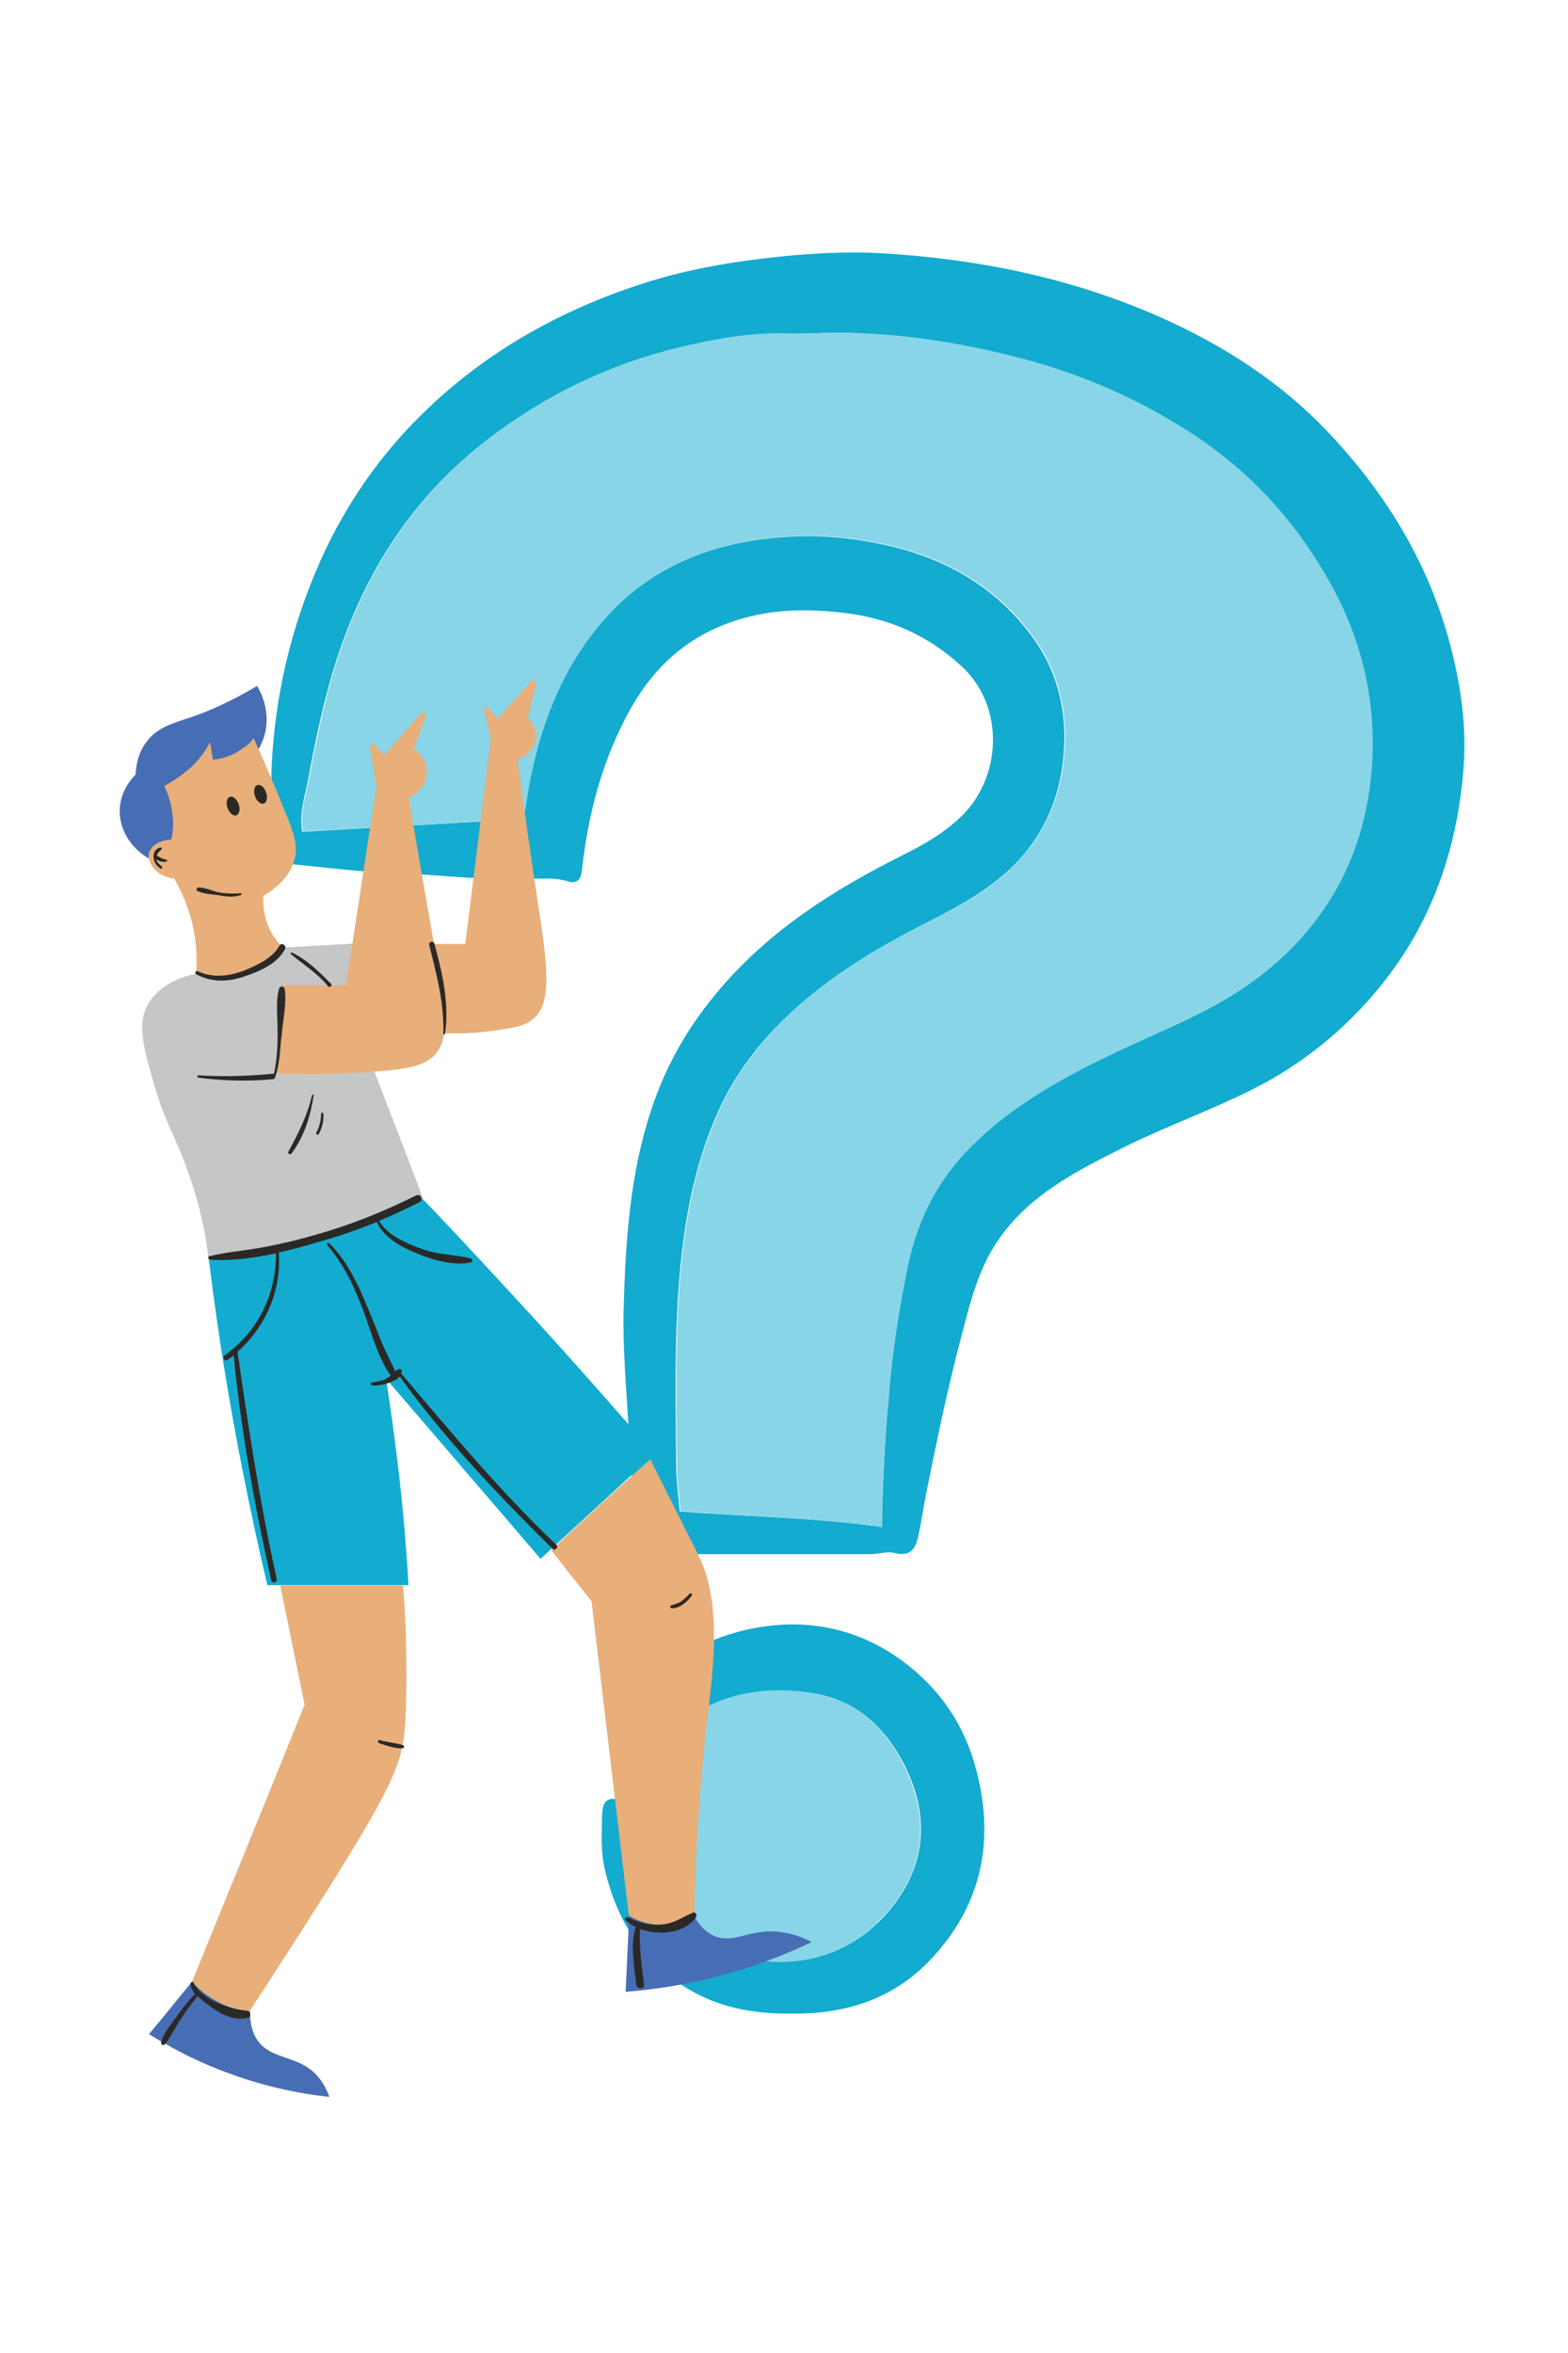
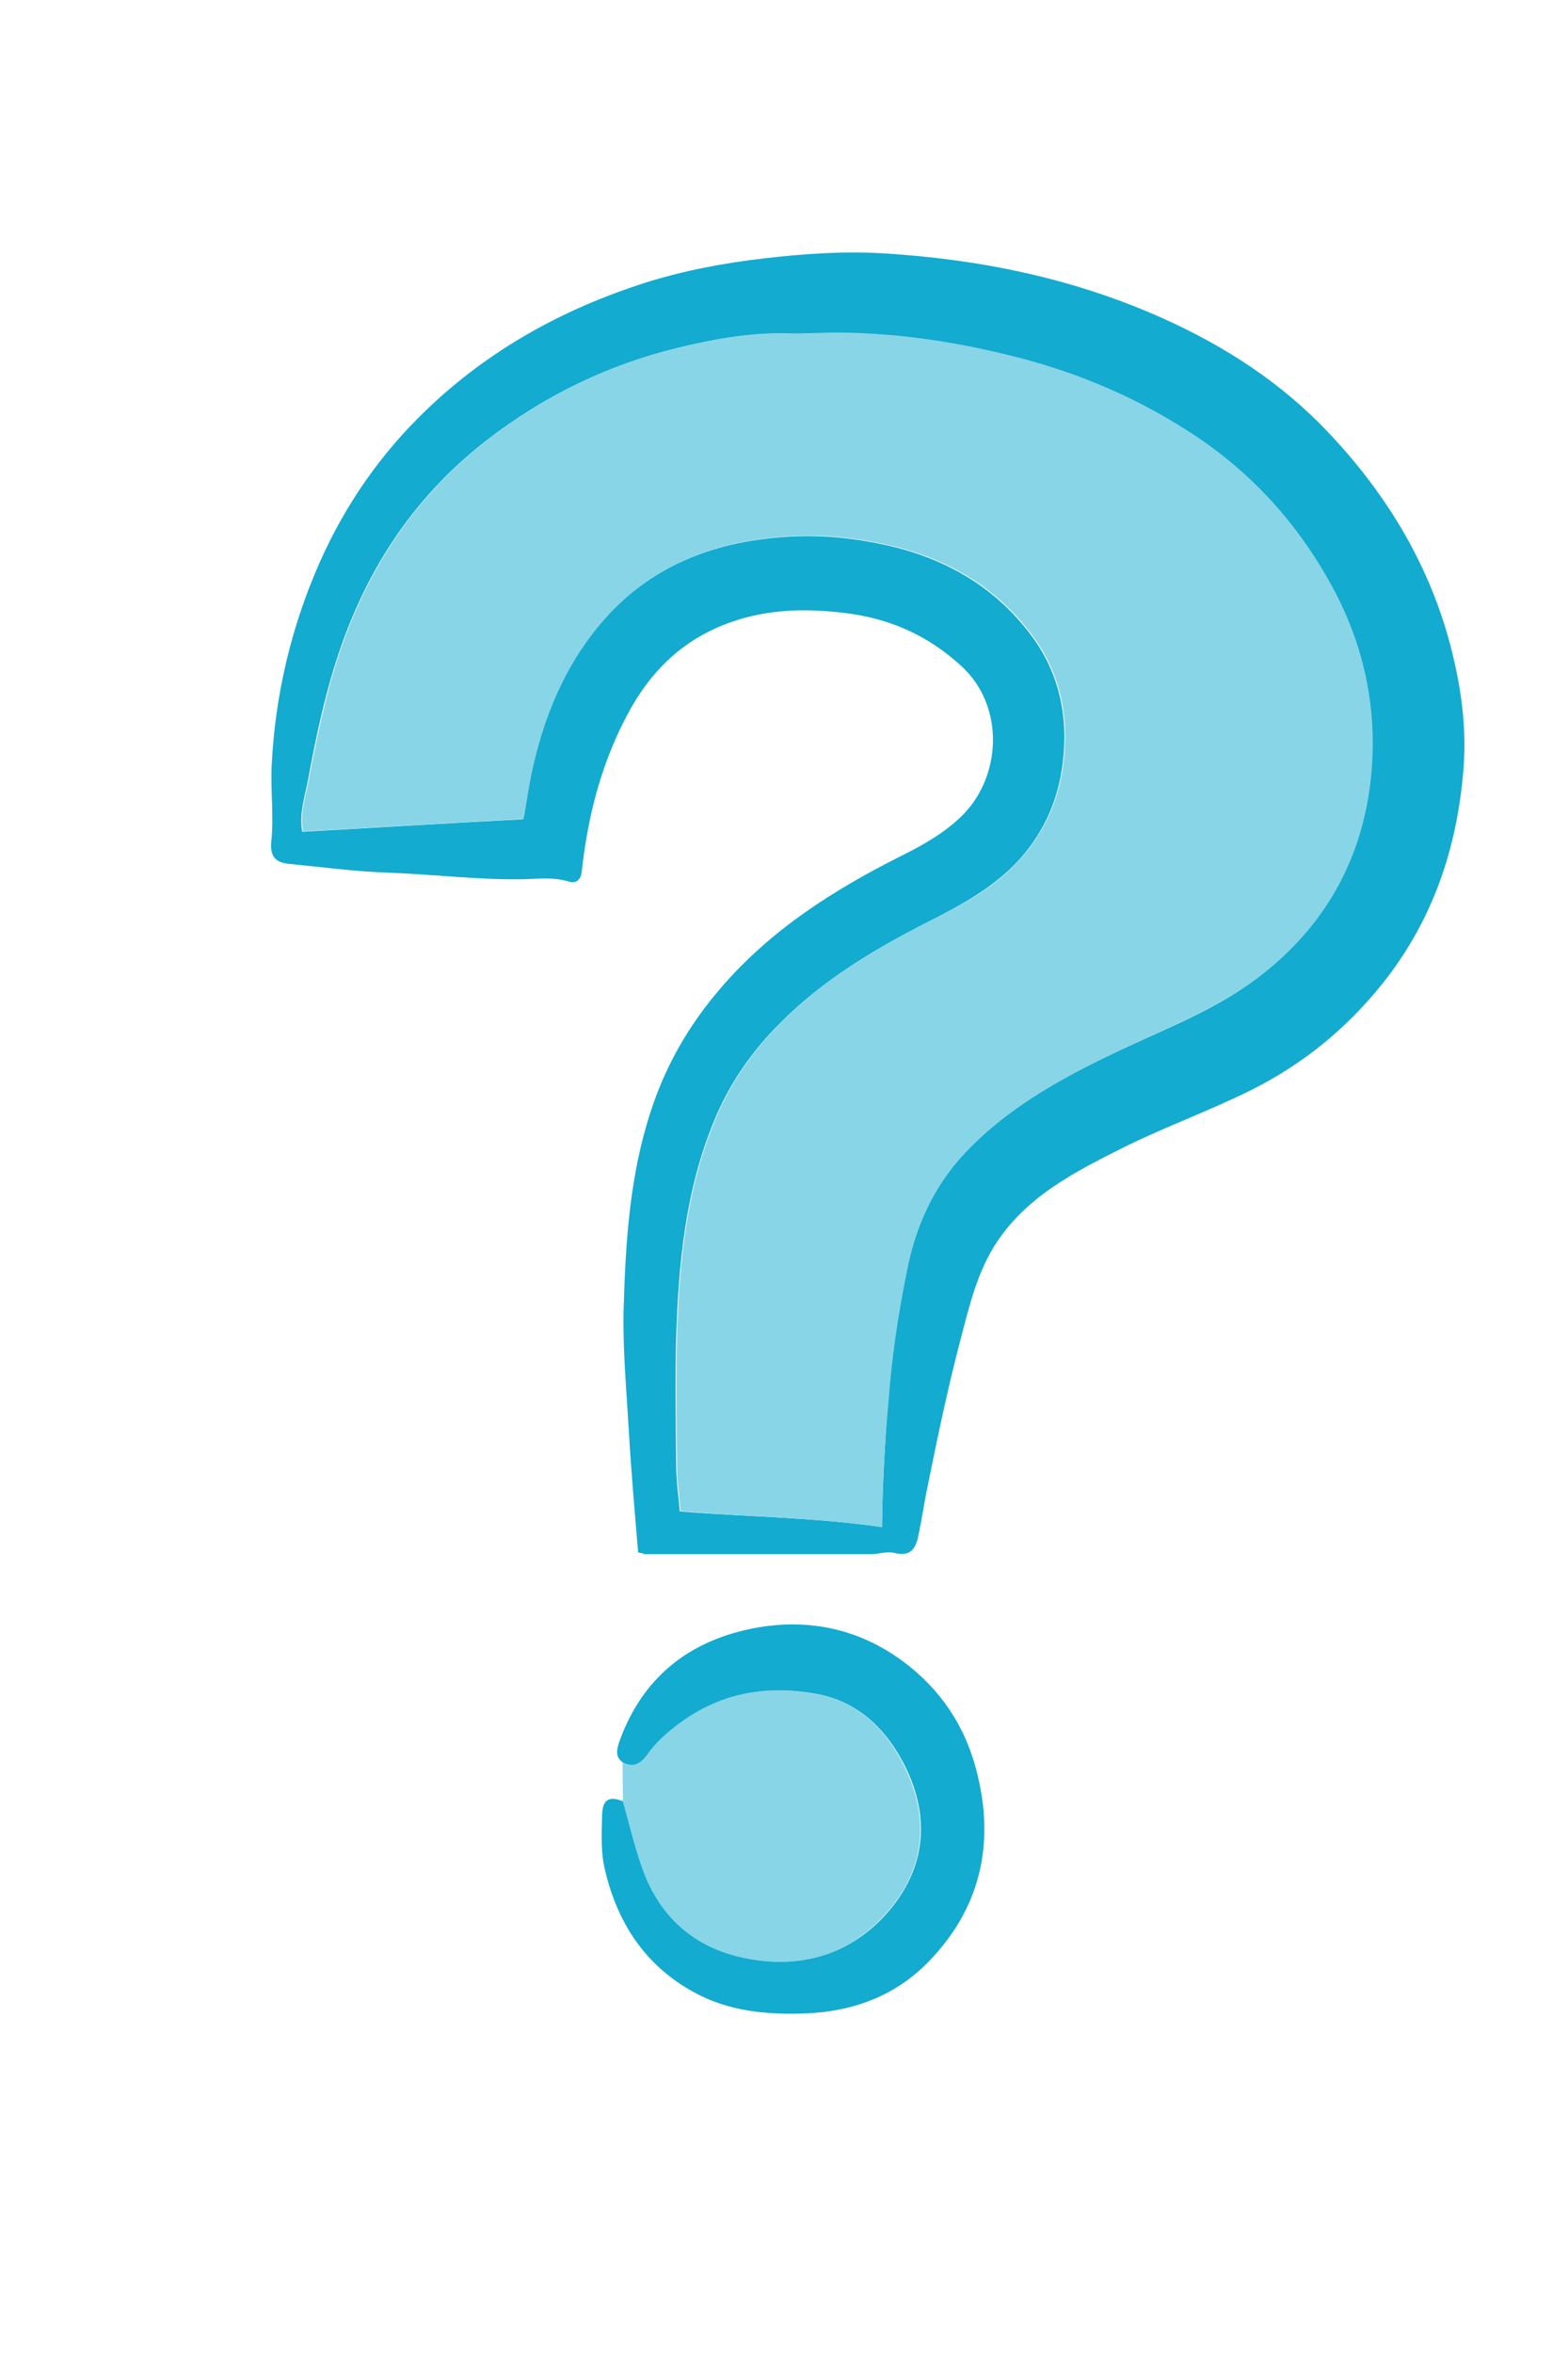
<svg xmlns="http://www.w3.org/2000/svg" xmlns:xlink="http://www.w3.org/1999/xlink" id="Слой_1" x="0px" y="0px" viewBox="0 0 400 600" style="enable-background:new 0 0 400 600;" xml:space="preserve">
  <style type="text/css"> .st0{fill:#13ABCF;} .st1{fill:#88D5E7;} .st2{clip-path:url(#SVGID_2_);fill:#476EB4;} .st3{clip-path:url(#SVGID_4_);fill:#13ACD0;} .st4{clip-path:url(#SVGID_4_);fill:#C5C6C6;} .st5{clip-path:url(#SVGID_4_);fill:#E8AF7A;} .st6{clip-path:url(#SVGID_4_);fill:#2B2926;} </style>
  <g>
    <path class="st0" d="M162.8,395.9c-0.9-10.5-1.8-20.9-2.4-31.3c-0.6-10.4-1.6-20.9-1.3-31.3c0.5-17,1.6-33.9,7-50.2 c3.8-11.6,9.7-21.8,17.8-31.2c12.9-15,29.1-25.2,46.5-33.9c5.2-2.6,10.3-5.5,14.6-9.6c10.5-9.9,11.6-28.3,0.1-38.7 c-8.6-7.8-18.2-12-29.6-13.4c-10-1.2-19.7-1-29.2,2.4c-11.2,4-19.3,11.3-25.2,21.6c-7.4,13.1-11.1,27.2-12.7,42 c-0.3,2.3-1.6,3-3.3,2.5c-3.9-1.2-7.8-0.7-11.6-0.6c-11.7,0.2-23.3-1.3-35-1.7c-8.2-0.3-16.4-1.4-24.6-2.2 c-3.3-0.3-5.1-1.6-4.7-5.7c0.7-6.4-0.2-12.9,0.1-19.4c0.9-18.1,5-35.4,12.3-51.9c6.5-14.6,15.5-27.6,27.1-38.7 c16-15.4,34.9-25.8,55.9-32.5c9.8-3.1,19.9-5,30.2-6.2c10.2-1.2,20.3-1.9,30.5-1.3c24.7,1.5,48.7,6.4,71.4,16.6 c15.8,7.1,30,16.3,41.9,28.8c15.9,16.7,27.3,36,32.4,58.7c2,8.7,3,17.6,2.4,26.5c-1.5,20.8-7.9,39.8-21.2,56.2 c-9.1,11.2-20,20-32.7,26.4c-10.4,5.2-21.4,9.2-31.9,14.3c-13,6.5-26.3,13-34.3,26.2c-4.3,7.2-6.2,15.4-8.3,23.4 c-3.2,12.2-5.8,24.6-8.3,37c-0.9,4.2-1.5,8.5-2.4,12.8c-0.7,3.4-2,5.5-6.1,4.5c-1.9-0.5-4,0.3-6,0.3c-19.3,0-38.5,0-57.8,0 C164,396.1,163.6,396,162.8,395.9z M225,389.4c0.1-11.1,0.8-21.7,1.5-32.2c0.8-11.2,2.5-22.2,4.7-33.1c2.3-11.3,6.8-21.5,14.8-30 c11.8-12.5,26.7-20.3,42.1-27.4c11.2-5.2,22.6-9.7,32.6-17.3c16.9-12.8,26.5-29.8,28.8-50.6c1.8-16.7-1.3-33-9.2-47.9 c-8.4-15.9-20-29.2-35-39.3c-14-9.5-29.3-16.1-45.6-20.3c-15.1-3.9-30.4-6.3-46.1-6.4c-4.2,0-8.5,0.3-12.7,0.2 c-9.5-0.3-18.8,1.4-27.9,3.6c-17.8,4.3-33.9,12.1-48.5,23.3c-17.8,13.7-29.7,31.1-37.2,52c-4.1,11.5-6.6,23.4-8.8,35.3 c-0.8,4-2.2,8.2-1.4,12.8c19-1.1,37.7-2.2,56.3-3.2c0.7-3.9,1.2-7.5,1.9-11c3.1-14.9,8.7-28.6,18.9-40.1c12.8-14.3,29.4-20.1,48-21 c8.2-0.4,16.3,0.5,24.3,2.3c14.5,3.3,26.9,10.3,36.1,22.3c7.6,9.8,10,21.2,8.5,33.2c-1.2,9.9-5.2,18.7-12.4,26 c-6.3,6.3-13.9,10.4-21.6,14.3c-15.4,7.8-29.9,16.6-41.6,29.7c-5.6,6.3-10,13.2-13.2,20.9c-7.4,17.7-9.2,36.4-9.8,55.3 c-0.3,11-0.1,22.1,0,33.1c0,3.7,0.6,7.5,0.9,11.5C190.7,386.8,207.8,386.9,225,389.4z" />
    <path class="st1" d="M158.9,459.3c0-3.3-0.1-6.5-0.1-9.8c2.8,1.4,4.7-0.1,6.1-2.1c2.1-3.1,4.8-5.4,7.7-7.6 c10.6-8.1,22.4-10.2,35.3-7.9c10.2,1.8,17.2,8.1,21.9,16.8c7.5,13.7,6.9,27.9-4.5,40c-9.6,10.3-22,13.4-35.6,10.6 c-13.2-2.7-22.1-10.9-26.4-23.8C161.7,470.2,160.4,464.7,158.9,459.3z" />
    <path class="st0" d="M158.9,459.3c1.5,5.4,2.8,10.9,4.6,16.2c4.3,12.9,13.2,21.1,26.4,23.8c13.5,2.8,26-0.4,35.6-10.6 c11.3-12.2,12-26.3,4.5-40c-4.8-8.7-11.8-15-21.9-16.8c-12.8-2.3-24.7-0.2-35.3,7.9c-2.9,2.2-5.6,4.6-7.7,7.6 c-1.4,2-3.4,3.5-6.1,2.1c-2.3-1.6-1.6-3.6-0.9-5.7c5.8-15.9,17.4-25.2,33.6-28.5c13.9-2.8,27.1-0.2,38.6,8.3 c9.6,7.1,16,16.6,18.9,28.3c4.7,18.5,0.8,35-12.6,48.6c-8.3,8.4-18.9,12.4-30.9,12.9c-10,0.4-19.8-0.5-28.7-5.4 c-12.4-6.8-19.5-17.6-22.7-31.3c-1.1-4.6-0.8-9.3-0.7-13.9C153.7,458.9,155.3,457.9,158.9,459.3z" />
    <path class="st1" d="M225,389.4c-17.2-2.5-34.3-2.6-51.4-4.1c-0.3-4-0.9-7.7-0.9-11.5c-0.1-11-0.3-22.1,0-33.1 c0.6-18.9,2.4-37.6,9.8-55.3c3.2-7.7,7.6-14.6,13.2-20.9c11.6-13.1,26.2-21.9,41.6-29.7c7.8-3.9,15.4-7.9,21.6-14.3 c7.2-7.3,11.2-16.1,12.4-26c1.5-12-0.9-23.4-8.5-33.2c-9.2-12-21.6-19-36.1-22.3c-8-1.8-16.1-2.7-24.3-2.3 c-18.6,0.9-35.3,6.7-48,21c-10.2,11.5-15.8,25.2-18.9,40.1c-0.7,3.5-1.2,7.1-1.9,11c-18.7,1.1-37.3,2.1-56.3,3.2 c-0.8-4.6,0.6-8.8,1.4-12.8c2.3-11.9,4.7-23.8,8.8-35.3c7.5-20.9,19.5-38.4,37.2-52c14.6-11.2,30.7-19,48.5-23.3 c9.2-2.2,18.4-3.9,27.9-3.6c4.2,0.1,8.5-0.2,12.7-0.2c15.7,0.1,31,2.5,46.1,6.4c16.3,4.2,31.6,10.9,45.6,20.3 c15,10.1,26.6,23.4,35,39.3c7.9,15,11,31.2,9.2,47.9c-2.3,20.8-11.9,37.8-28.8,50.6c-10,7.5-21.5,12.1-32.6,17.3 c-15.4,7.2-30.3,14.9-42.1,27.4c-8,8.5-12.6,18.7-14.8,30c-2.2,10.9-3.9,21.9-4.7,33.1C225.7,367.8,225.1,378.3,225,389.4z" />
  </g>
  <g>
    <g>
      <defs>
-         <rect id="SVGID_1_" x="30.4" y="174.3" width="176.5" height="360.5" />
-       </defs>
+         </defs>
      <clipPath id="SVGID_2_">
        <use xlink:href="#SVGID_1_" style="overflow:visible;" />
      </clipPath>
-       <path class="st2" d="M46.5,217.3c-2.8,0.6-5.6,1.2-8.4,1.7c-5.1-2.9-8-8.1-7.5-13.3c0.4-4.3,3-7.2,4-8.2c0.1-2.3,0.6-5.6,2.9-8.5 c2.8-3.6,6.6-4.6,11.5-6.2c4.1-1.4,9.9-3.9,16.6-7.9c0.8,1.4,2.6,4.8,2.4,9.3c-0.1,3-1.2,5.3-1.9,6.6 C59.4,199.6,52.9,208.5,46.5,217.3 M55.8,510.5c-3.3-1.7-5.5-3.8-6.8-5.2c-3.7,4.5-7.3,9-11,13.4c4.9,3,11,6.4,18.3,9.2 c10.5,4.1,20.2,6,27.7,6.8c-0.4-1.3-1.3-3.3-3-5.3c-4.8-5.4-11.2-4-15-8.7c-1.1-1.4-2.3-3.8-2.2-7.9 C61.9,512.7,59,512.2,55.8,510.5z M167.9,490.8c4.6,0.2,7.9-1.6,9.1-2.4c0.9,1.8,2.5,4.1,5.3,5.3c4.6,1.9,8.2-1.4,15-1.2 c2.7,0.1,6.1,0.8,9.8,2.7c-6.5,3.1-14.7,6.4-24.5,8.9c-8.6,2.2-16.5,3.3-23,3.8l0.9-19.4C161.5,489.2,164.2,490.6,167.9,490.8 L167.9,490.8z" />
    </g>
    <g>
      <defs>
-         <rect id="SVGID_3_" x="30.4" y="173" width="176.5" height="361.9" />
-       </defs>
+         </defs>
      <clipPath id="SVGID_4_">
        <use xlink:href="#SVGID_3_" style="overflow:visible;" />
      </clipPath>
-       <path class="st3" d="M130,329.4c12.9,13.9,25.1,27.7,36.9,41.4l-29,26.7c-8-9.4-16.1-18.7-24.1-28.1c-5.1-5.9-10.2-11.9-15.3-17.8 c1.2,7.8,2.3,16,3.3,24.4c1.1,9.8,1.9,19.1,2.4,28.2h-36c-4.3-18.2-8.2-37.6-11.5-58.4c-1.7-10.9-3.1-21.6-4.3-31.9 c7-0.1,15-0.9,23.8-2.8c11.3-2.4,20.7-5.8,28.1-9.1C112.8,310.9,121.4,320,130,329.4" />
      <path class="st4" d="M100.7,286.7c2.5,6.4,4.9,12.8,7.3,19.1c-7,3.3-15.5,6.8-25.6,9.6c-11,3-20.9,4.6-29.2,5.2 c-0.7-5.3-1.7-10-2.8-14.1c-1.1-4-2.3-7.5-3.4-10.3c-2.8-7.4-5.1-10.6-7.6-19.4c-2.9-10-4.5-15.8-1.6-20.8c3-5.2,9.1-7.1,12.2-7.7 c2.3,0.4,7.3,1.1,13.1-1c4.5-1.6,7.5-4.2,9.1-5.7l18-1l4,29.2L100.7,286.7" />
-       <path class="st5" d="M64.7,188.2c3.1,6.9,5.7,12.9,7.7,18c2.7,6.5,3.6,9.3,2.8,12.7c-1.2,5.1-5.7,8.2-8,9.5 c-0.1,1.5-0.1,4.5,1.2,7.7c1.2,2.7,2.7,4.5,3.8,5.5c-1.1,1.6-2.2,2.7-3.3,3.6c-7.2,5.9-17,3.6-18.9,3.1c0.3-3.1,0.3-7.7-1-13 c-1.2-4.9-3.1-8.7-4.6-11.3c-4.5-0.4-6.9-4-6.4-6.4c0.4-1.9,2.8-3.4,5.7-3.5c0.4-1.7,0.7-4.2,0.2-7.2c-0.4-2.8-1.3-5.1-2-6.5 c1.8-0.9,4.3-2.5,6.9-4.8c2.4-2.3,3.9-4.6,4.8-6.4c0.2,1.5,0.5,3,0.7,4.5c1.6-0.1,4.7-0.6,7.6-2.9C63.3,190,64.2,189,64.7,188.2 M70.3,273.6c4.2,0.3,10.2,0.5,17.4,0.1c13.1-0.7,19.6-1.1,23-4.5c4.4-4.5,3-11.4-1.2-35.5c-2.4-13.4-4.2-24.2-5.2-30.3 c3-1.3,4.8-4.3,4.6-7.2c-0.3-3.2-2.9-5-3.3-5.3l3-8.3c0.3-0.7-0.7-1.3-1.2-0.7L98,192.5l-2.3-2.5c-0.5-0.6-1.4-0.1-1.3,0.7 l1.6,9.8l-7.7,50.7H71.7C71.2,258.6,70.8,266.1,70.3,273.6L70.3,273.6z M111.1,263.3c3.2,0.3,7.9,0.4,13.4-0.3 c6.1-0.8,9-1.2,11.3-3c5.3-4.2,3.8-13.9,1.4-30c-1.2-7.7-3-20.2-5.2-36.3c2.9-1,4.8-3.5,4.8-6.2c-0.1-2.5-1.9-4.2-2.2-4.5l2.2-8.5 c0.2-0.9-0.9-1.4-1.4-0.7l-8.5,9.5l-2.3-2.9c-0.4-0.5-1.2-0.1-1.1,0.5l1.7,7.4l-6.5,52.4h-10.1 C109.4,248.2,110.2,255.7,111.1,263.3L111.1,263.3z M71.5,404.3l6.2,30.4c-9.5,23.6-19.1,47-28.7,70.6c1.2,1.4,3.5,3.5,6.8,5.2 c3.2,1.6,6.1,2.1,7.9,2.3c7-10.7,13-20.1,17.8-27.6c18.1-28.6,20.8-35,21.7-43.5c0.7-7.4,0.4-21.2,0.4-21.9 c-0.1-6.4-0.5-11.8-0.8-15.5H71.5L71.5,404.3z M140.6,395.3l10.3,13l9.5,80.1c1.2,0.8,4.5,2.5,8.9,2.4c3.8-0.1,6.6-1.6,7.8-2.4 c0.5-21.8,2-38.8,3.4-50.5c1.3-11.4,3.8-28.8-2.1-40.8c-0.1-0.4-0.4-0.9-6-12c-0.5-1-6-11.9-6.5-13 C157.3,379.8,148.9,387.5,140.6,395.3L140.6,395.3z" />
      <path class="st6" d="M70.3,274.3c0,0.4-0.2,0.8-0.7,0.9c-6.4,0.6-12.7,0.4-19-0.4c-0.4-0.1-0.3-0.7,0.1-0.6 c6.4,0.4,12.6,0.2,18.9-0.4h0.3c0.8-3.9,1-7.7,0.9-11.7c0-3.3-0.5-6.9,0.4-10c0.1-0.7,1.3-0.7,1.4,0c0.6,3.7-0.4,7.7-0.7,11.5 C71.4,267.1,71.5,270.8,70.3,274.3C70.4,274.2,70.3,274.3,70.3,274.3 M83.7,251.5c0.4,0.5,1.2-0.2,0.7-0.7 c-2.9-2.9-6.1-6.1-9.9-7.9c-0.2-0.1-0.5,0.2-0.3,0.4C77.5,246,81,248.2,83.7,251.5z M41.3,221c-0.6-0.7-1.3-0.9-1.4-1.9 c0.6,0.6,2,0.9,2.7,0.5c0.1-0.1,0.1-0.2,0-0.3c-0.4-0.2-0.8-0.2-1.2-0.4c-0.4-0.1-0.8-0.5-1.2-0.6H40c0.1-0.7,0.6-1.2,1.2-1.7 c0.2-0.2,0-0.6-0.3-0.5c-2.6,0.6-2,4.3,0,5.3C41.3,221.7,41.5,221.3,41.3,221L41.3,221z M50.4,227.2c1.8,0.9,4.1,0.8,6.1,1.2 c1.7,0.3,3.4,0.4,5-0.2c0.2-0.1,0.2-0.4-0.1-0.4c-2,0.1-3.8,0.1-5.8-0.3c-1.7-0.4-3.3-1.2-5-1.2C50.2,226.2,49.9,227,50.4,227.2 L50.4,227.2z M113.1,263.6c0,0.2,0.4,0.3,0.4,0.1c1.2-7.6-0.7-15.9-2.7-23.1c-0.2-0.8-1.5-0.5-1.3,0.4 C111.4,248.6,113.3,255.6,113.1,263.6z M74.4,294.1c3.2-4.3,4.8-9.5,5.6-14.7c0.1-0.3-0.4-0.4-0.4-0.1c-1.2,5.2-3.5,9.7-6,14.3 C73.3,294.2,74,294.6,74.4,294.1L74.4,294.1z M81.9,284c0,1.7-0.4,3.3-1.2,4.8c-0.2,0.4,0.4,0.8,0.6,0.4c0.9-1.6,1.3-3.4,1.2-5.2 C82.5,283.7,81.9,283.6,81.9,284z M96.1,311.6c1.9,4,6.1,6.3,10,7.9c4,1.7,9.7,3.4,14,2.4c0.5-0.1,0.5-0.9,0-1 c-3.9-1-7.9-0.9-11.8-2.2c-4-1.4-9.4-3.5-11.6-7.4c3.5-1.4,7-3.1,10.4-4.8c1.1-0.6,0.1-2.2-0.9-1.7c-8.4,4.2-17.1,7.7-26.2,10.2 c-4.1,1.2-8.3,2.2-12.6,3c-4.6,0.9-9.4,1.2-13.9,2.3c-0.6,0.1-0.4,0.9,0.1,0.9c5.3,0.4,11.1-0.4,16.8-1.6c0.1,10.3-4.6,20-13.1,26 c-0.7,0.5,0,1.7,0.7,1.2c0.6-0.4,1.1-0.8,1.6-1.2c1.9,19.3,5.4,38.6,9.6,57.4c0.2,0.9,1.6,0.5,1.4-0.4c-4.3-19.2-7.2-38.4-10-57.9 c7.1-6.3,11.3-15.7,10.5-25.3c3.5-0.8,6.9-1.7,10.1-2.7C86.3,315.3,91.2,313.6,96.1,311.6L96.1,311.6z M50,248.4 c4,2.2,8.4,2,12.6,0.5c3.8-1.3,8.2-3.2,10.1-6.9c0.5-0.9-0.9-1.8-1.4-0.9c-1.6,3-5.1,4.7-8.1,6c-4.2,1.8-8.7,2.5-12.9,0.5 C49.9,247.6,49.6,248.2,50,248.4L50,248.4z M102.3,350.2c0.1-0.1,0.1-0.2,0.2-0.4c0.2-0.5-0.4-0.8-0.8-0.7 c-0.4,0.1-0.6,0.4-0.9,0.6c-1-2.4-2.3-4.7-3.3-7.1c-1.4-3.4-2.7-6.9-4.2-10.3c-2.3-5.6-5.1-11.1-9.3-15.3 c-0.3-0.3-0.8,0.1-0.5,0.5c4.6,5.4,7.4,11.7,9.8,18.4c1.7,4.8,3.3,10.6,6.4,14.9c-0.3,0.2-0.6,0.4-0.9,0.6 c-1.2,0.7-2.5,0.9-3.9,1.1c-0.5,0.1-0.3,0.8,0.1,0.8c1.7,0.1,4-0.4,5.8-1.4c0.2,0,0.5-0.1,0.6-0.4c0.2-0.1,0.4-0.4,0.6-0.5 c11.3,15.8,25.1,30.2,38.9,43.9c0.7,0.7,1.7-0.4,1-1C127.4,380.1,115,365.1,102.3,350.2L102.3,350.2z M171.3,410.1 c2,0.1,4.2-1.7,5.2-3.3c0.2-0.4-0.3-0.7-0.6-0.4c-0.7,0.8-1.4,1.4-2.2,2c-0.8,0.5-1.7,0.7-2.6,1 C170.8,409.6,171,410.1,171.3,410.1L171.3,410.1z M102.8,445c-1.9-0.6-4-0.7-5.9-1.3c-0.5-0.1-0.7,0.6-0.2,0.8 c1.9,0.6,4,1.4,6,1.3C103.2,445.8,103.2,445.1,102.8,445z M62.9,512.7c-4.4-0.4-11.3-2.7-13.5-7.1c-0.3-0.5-0.9-0.1-0.8,0.4 c0.1,0.9,0.6,1.7,1.2,2.5c-0.1,0-0.1,0.1-0.2,0.1c-1.7,1.8-3.3,3.8-4.7,5.8c-1.4,1.9-3.2,4.1-3.8,6.4c-0.1,0.5,0.5,0.9,0.9,0.5 c1.5-1.7,2.5-4,3.8-5.9c1.4-2.2,2.9-4.3,4.5-6.3c0,0,0-0.1,0.1-0.1c1.2,1.2,2.7,2.2,3.8,3c2.5,1.8,5.9,3.4,9.1,2.5 C64.2,514.3,63.9,512.8,62.9,512.7z M176.8,487.7c-2.6,1.1-4.7,2.7-7.7,3c-3.2,0.4-6.1-0.4-8.9-1.8c-0.5-0.2-1.1,0.4-0.6,0.8 c0.7,0.7,1.7,1.2,2.6,1.7c-1.5,4.4-0.4,10,0.1,14.6c0.1,1.3,2.2,1.3,2,0c-0.6-4.8-1.3-9.2-1-14.1c4.8,1.7,11.3,1.2,14.2-3 C178,488.3,177.4,487.5,176.8,487.7z" />
      <ellipse transform="matrix(0.943 -0.333 0.333 0.943 -63.673 33.729)" class="st6" cx="66.5" cy="202.5" rx="1.5" ry="2.5" />
      <ellipse transform="matrix(0.943 -0.333 0.333 0.943 -65.072 31.568)" class="st6" cx="59.5" cy="205.5" rx="1.5" ry="2.5" />
    </g>
  </g>
</svg>